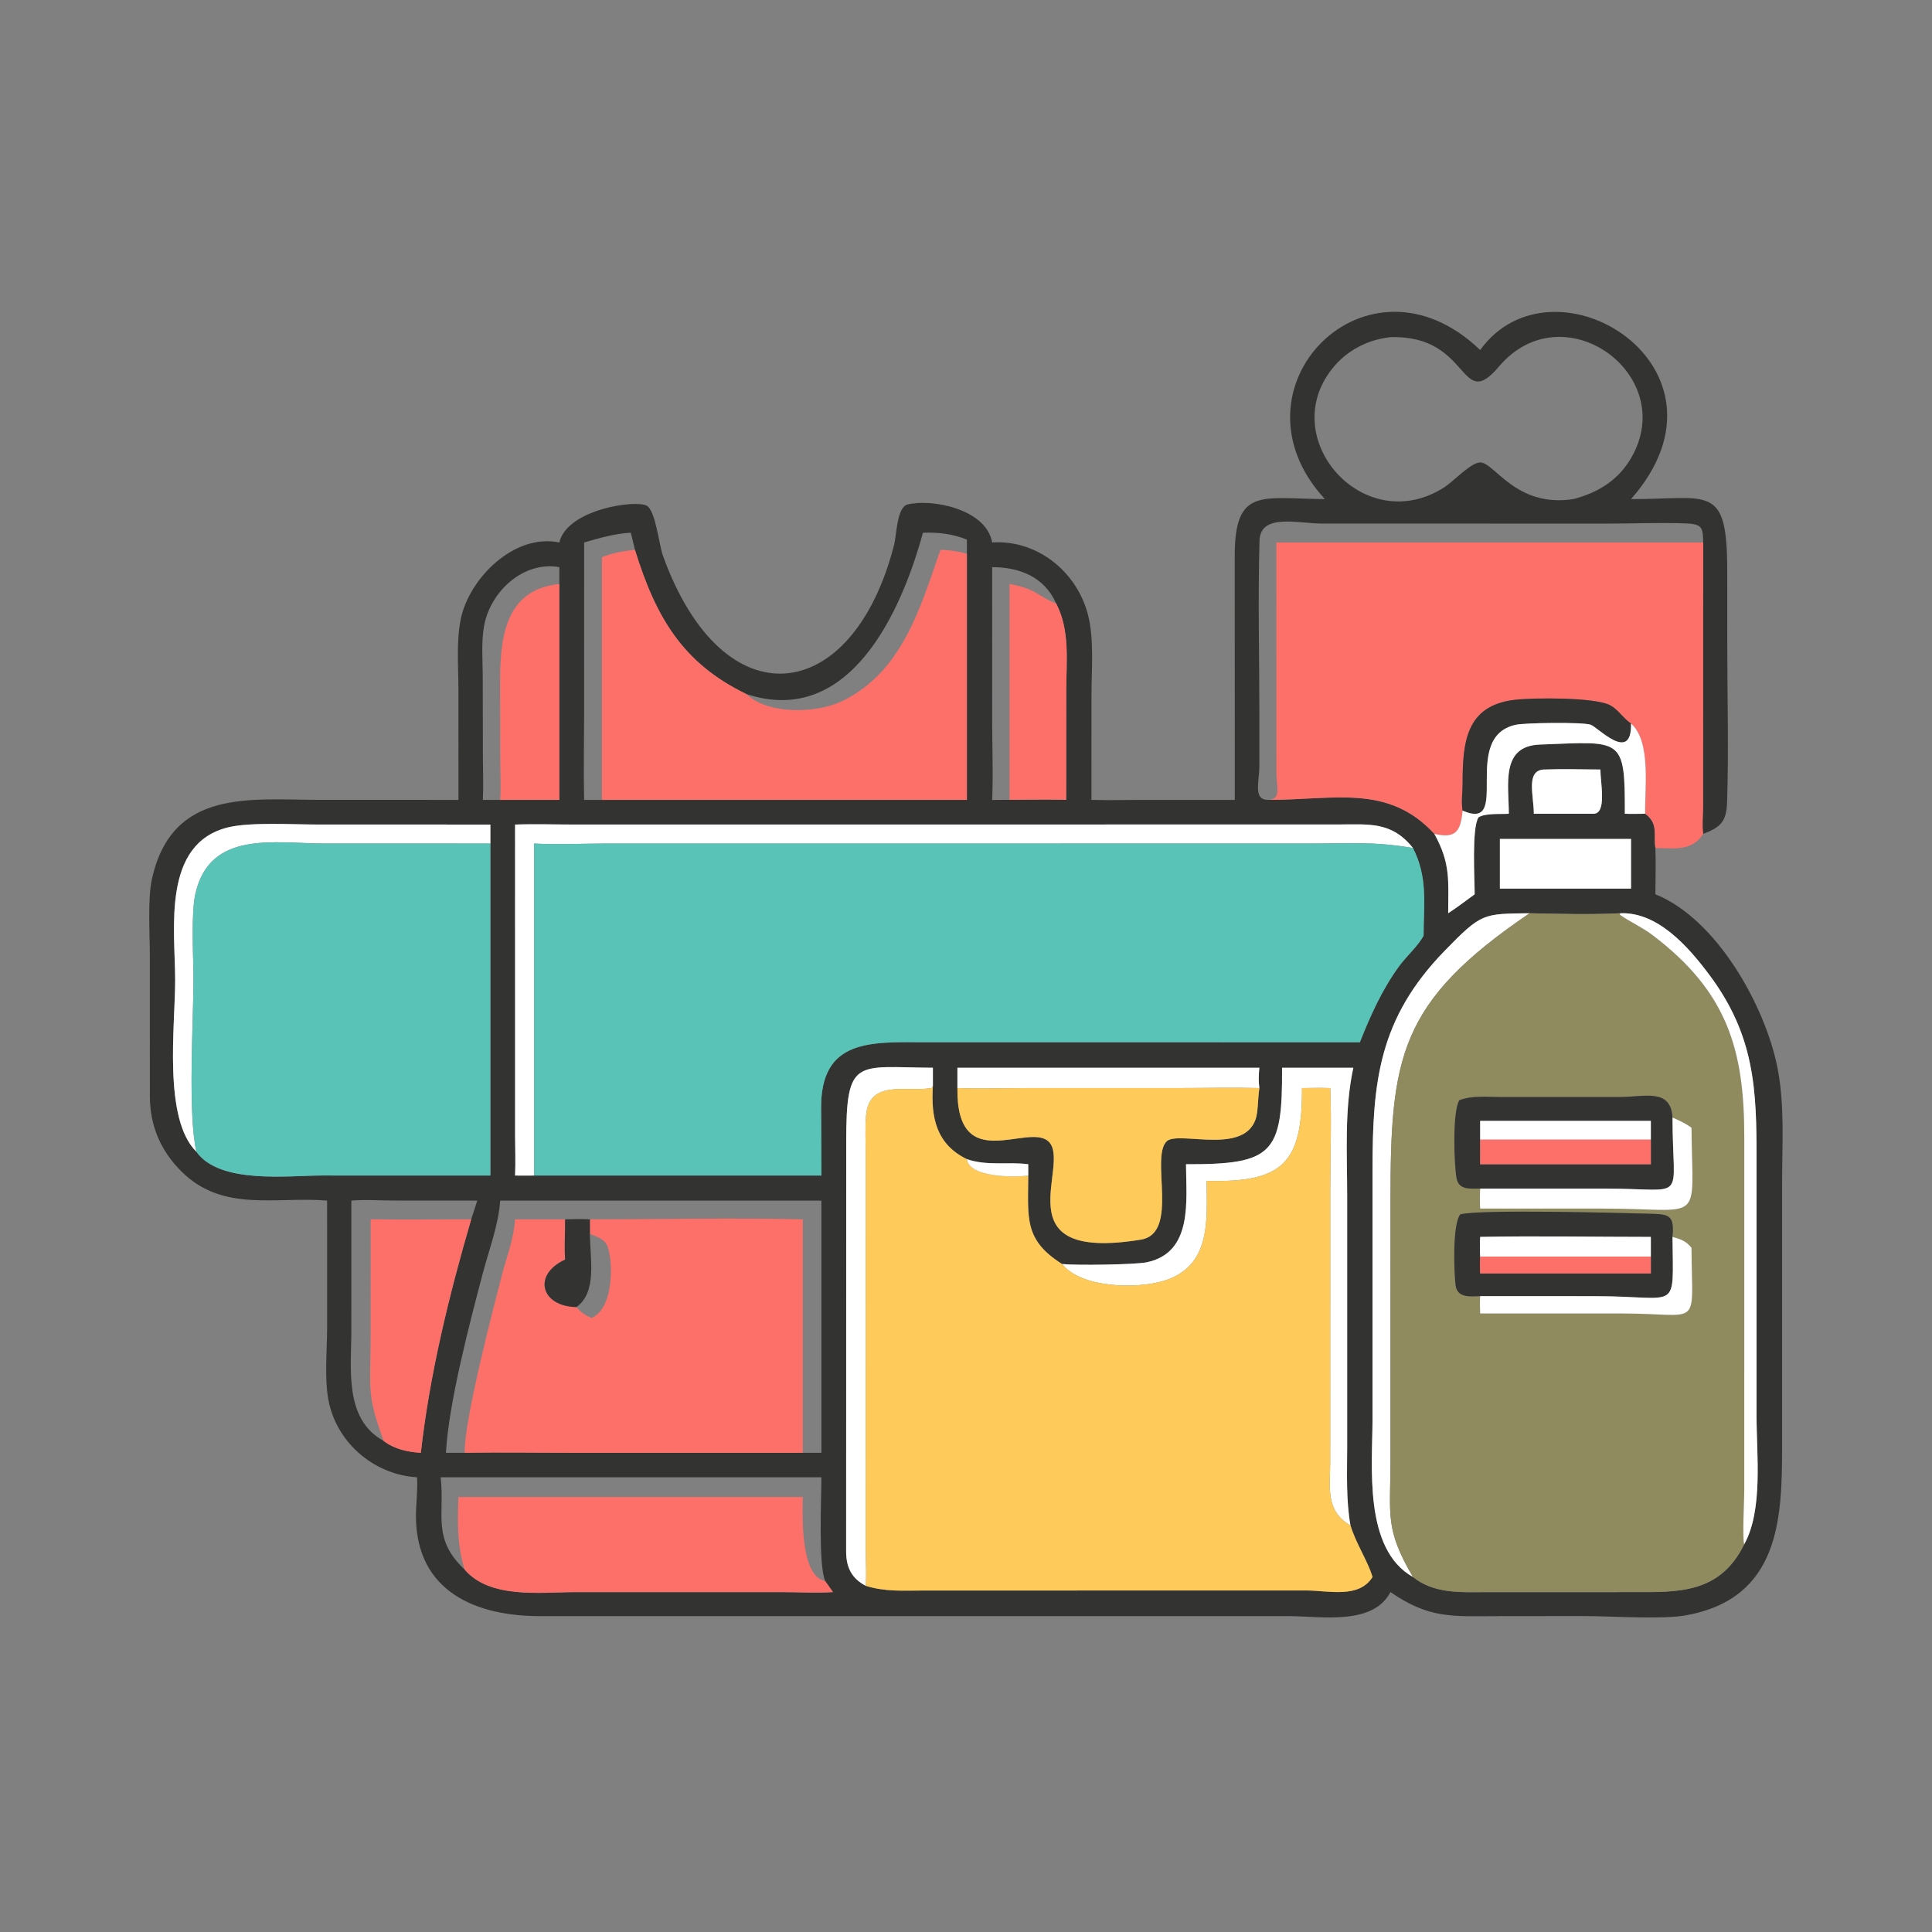
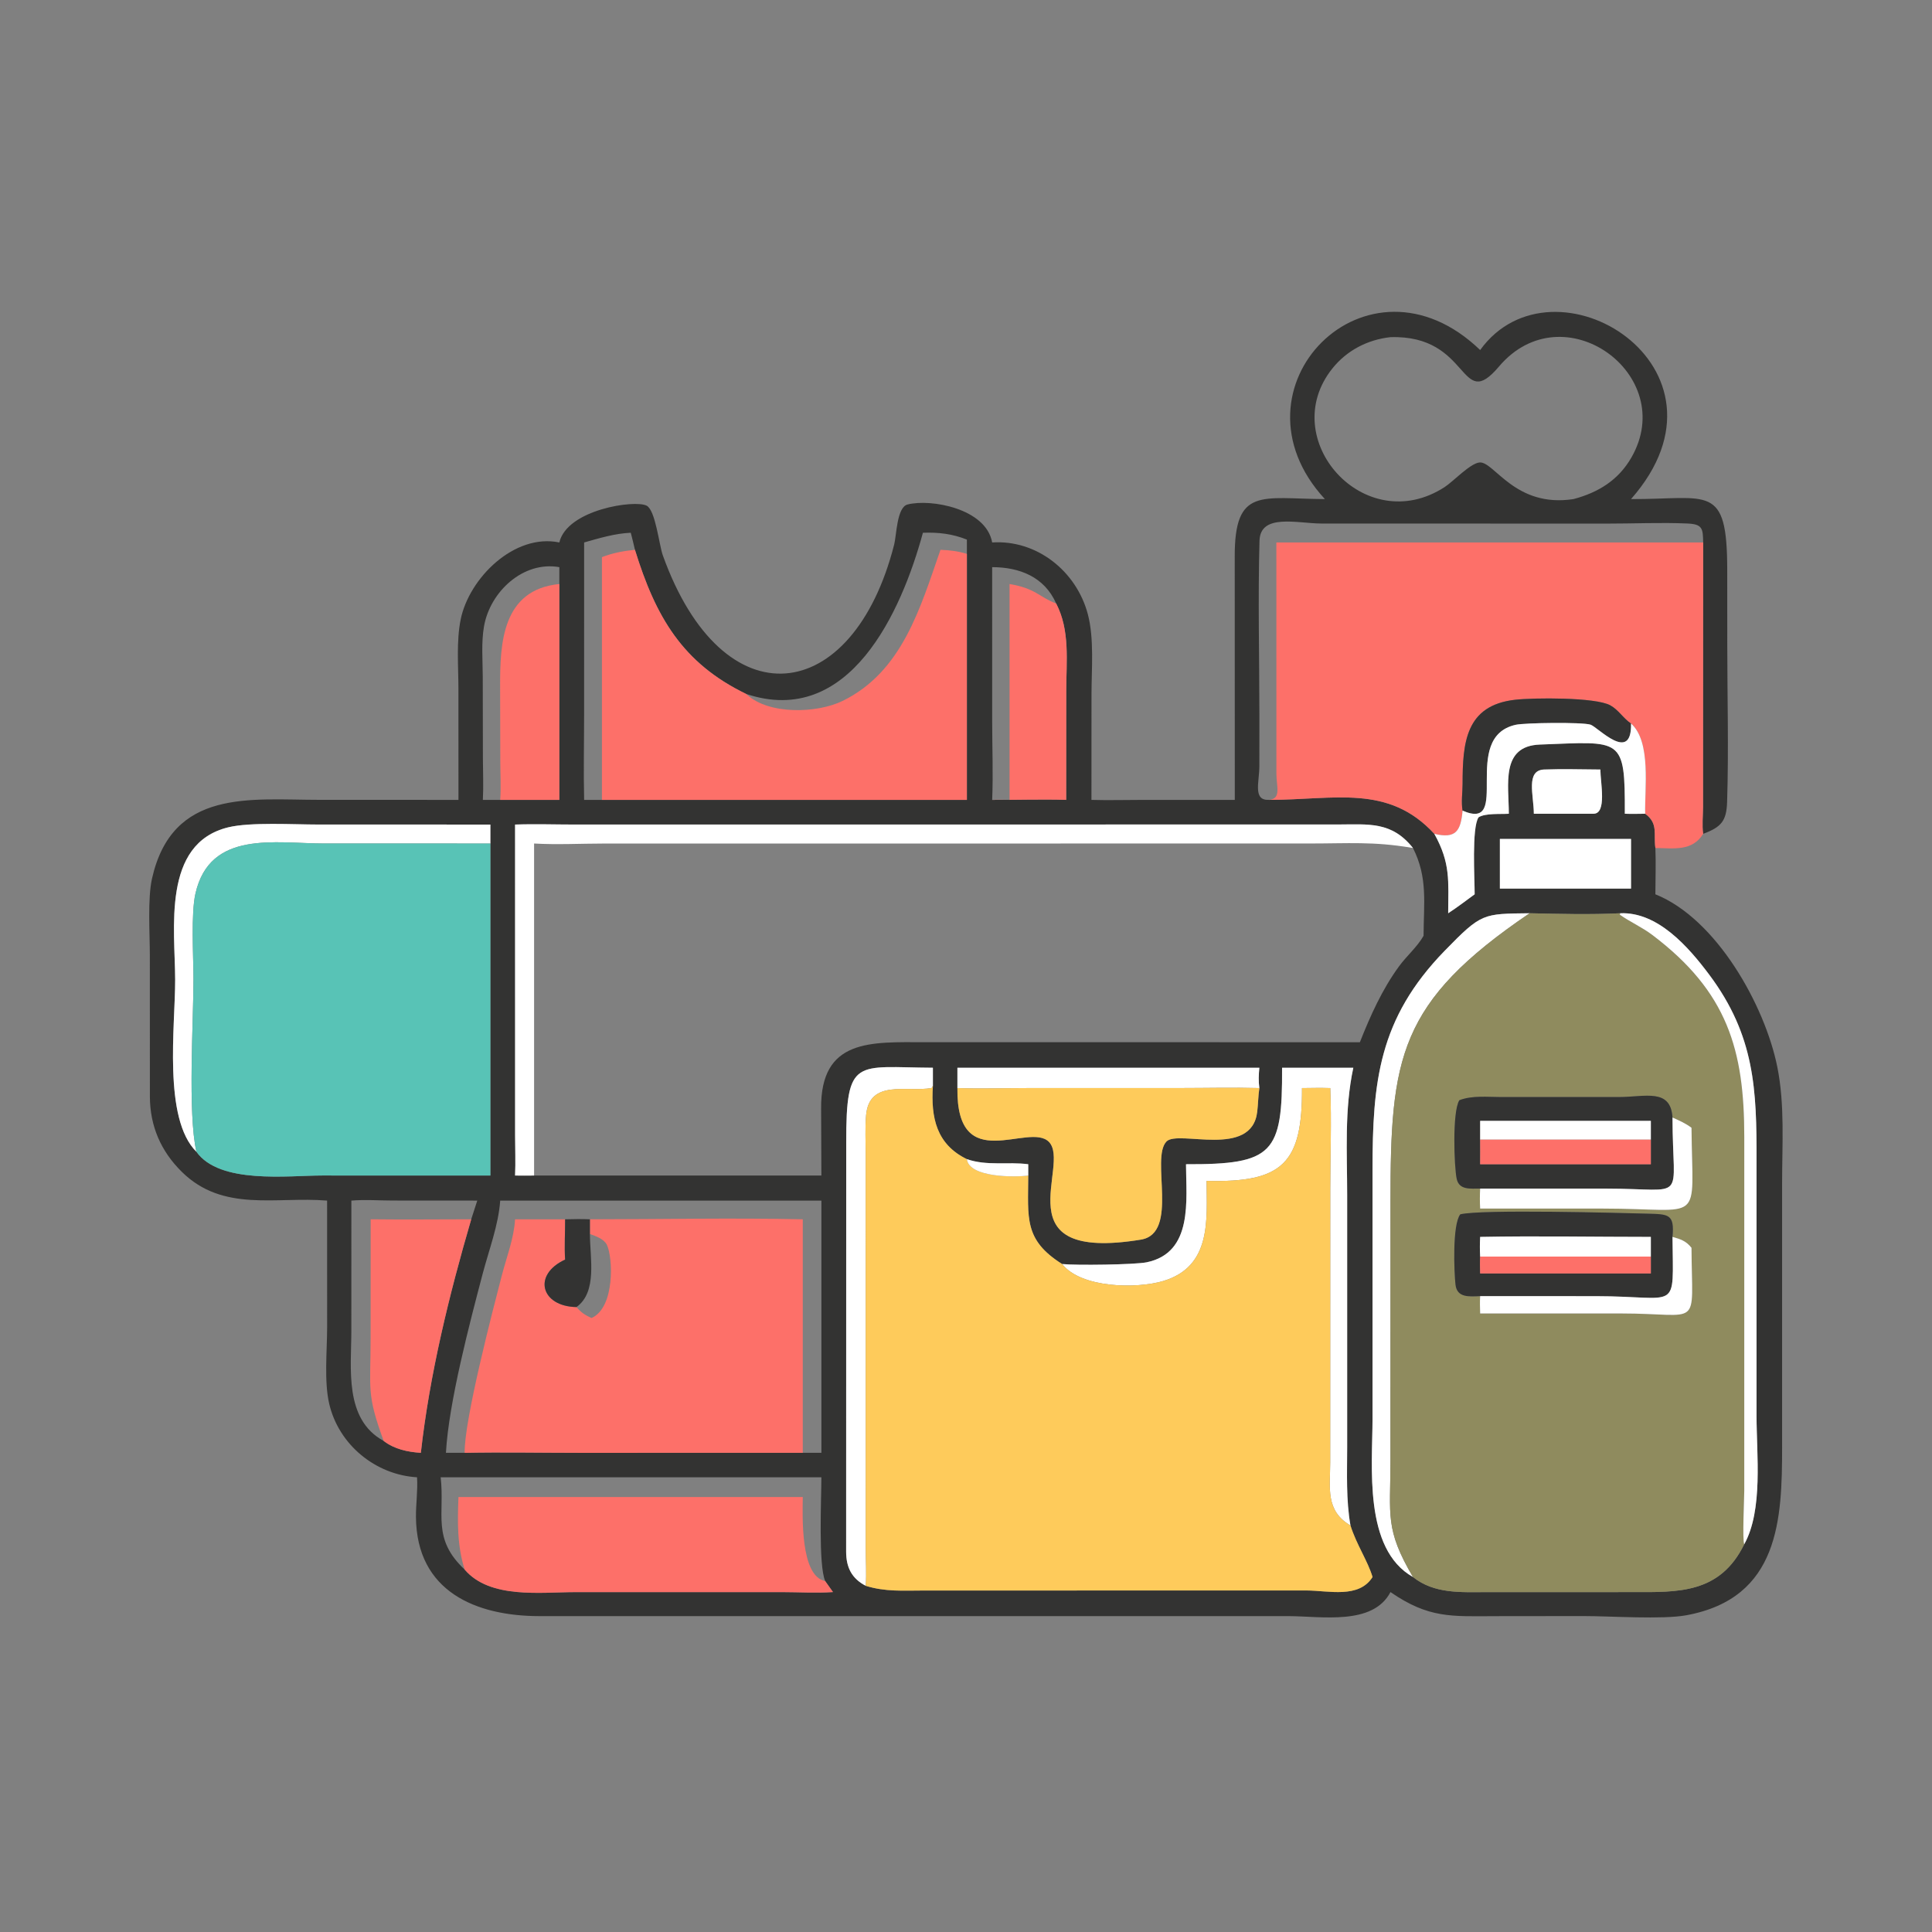
<svg xmlns="http://www.w3.org/2000/svg" width="1024" height="1024" viewBox="0 0 1024 1024">
  <rect x="0" y="0" width="1024" height="1024" fill="#808080" stroke="none" />
  <path fill="#333332" transform="scale(2 2)" d="M451.355 143.757C451.298 140.066 451.196 138.904 447.15 138.731C440.06 138.428 432.81 138.771 425.704 138.761L350.162 138.739C343.895 138.729 333.984 135.956 333.781 143.302C333.354 158.697 333.744 174.204 333.751 189.61L333.744 203.092C333.722 207.339 331.978 212.175 336.302 211.977C353.668 211.967 367.929 207.734 380.109 220.976C384.462 228.803 383.813 233.448 383.782 242.02C386.191 240.455 388.483 238.694 390.801 236.998C390.801 232.911 389.987 219.344 391.83 216.601C393.585 215.452 397.748 215.801 399.854 215.65C399.863 207.962 397.608 197.699 408.094 197.316C429.863 196.521 430.663 195.139 430.596 215.65C432.385 215.726 434.197 215.661 435.988 215.65C439.524 218.248 438.168 220.977 438.692 224.728C438.862 228.793 438.701 232.928 438.692 236.998C454.88 243.469 467.719 266.425 471.005 282.75C473.011 292.716 472.279 303.302 472.275 313.436L472.275 383.376C472.275 402.594 471.601 423.502 446.916 428.057C440.532 429.235 426.908 428.274 419.601 428.274L396.339 428.299C384.684 428.338 378.652 428.93 368.492 421.916C363.804 430.857 350.21 428.3 341.419 428.29L142.969 428.29C126.263 428.278 110.374 421.87 110.233 402C110.209 398.494 110.746 395.002 110.518 391.494C99.487 390.838 89.766 382.85 87.248 372.036C85.864 366.088 86.682 358.027 86.694 351.786L86.685 318.171C73.18 317.052 59.148 321.35 48.193 310.558C42.627 305.075 39.759 298.434 39.721 290.633L39.711 253.325C39.714 247.585 39.081 238.15 40.289 232.807C45.696 208.892 66.321 211.969 84.719 211.968L121.498 211.977L121.486 182.552C121.483 176.611 120.903 169.942 122.095 164.117C124.322 153.231 136.281 141.283 148.23 143.757C150.277 135.008 168.321 132.361 171.393 134.022C173.723 135.282 174.676 144.449 175.647 147.154C191.575 191.531 226.049 187.232 236.972 144.283C237.595 141.834 237.662 134.43 240.499 133.699C246.627 132.12 261.317 134.733 262.935 143.757C274.762 142.987 285.281 151.361 288.294 162.797C290.001 169.276 289.259 177.371 289.259 184.099L289.245 211.977C293.678 212.111 298.15 211.979 302.588 211.98L327.233 211.977L327.216 147.557C327.159 128.958 334.326 132.179 351.107 132.265C324.048 102.931 362.296 63.896 392.258 92.763C411.684 65.86 462.954 97.361 432.238 132.265C452.799 132.341 457.72 127.936 457.734 151.026L457.743 170.627C457.747 184.539 458.142 198.589 457.702 212.485C457.543 217.51 456.242 219.161 451.355 220.976C451.026 218.758 451.316 216.136 451.325 213.877L451.355 143.757ZM168.267 145.705C167.903 144.2 167.575 142.675 167.159 141.185C162.99 141.359 158.804 142.621 154.803 143.757L154.796 189.266C154.794 196.823 154.619 204.424 154.803 211.977L159.518 211.977L256.234 211.977L256.234 146.779L256.234 143.002C252.406 141.463 248.684 141.035 244.582 141.185C238.91 162.044 225.117 192.991 197.739 183.903C180.848 175.728 173.762 163.494 168.267 145.705ZM148.23 154.772L148.23 150.3C138.65 148.612 129.901 156.794 128.276 165.938C127.509 170.258 127.921 175.004 127.936 179.392L127.975 200.927C127.98 204.594 128.158 208.317 127.964 211.977L132.561 211.977L148.23 211.977L148.23 154.772ZM279.901 159.94C276.779 152.855 270.168 150.313 262.935 150.3L262.937 191.28C262.939 198.15 263.226 205.12 262.935 211.977C269.467 212.013 276.025 211.778 282.553 211.977L282.571 182.993C282.572 175.2 283.616 167.109 279.901 159.94ZM129.958 223.54L129.958 218.517L84.244 218.509C77.77 218.509 66.387 217.825 60.521 219.241C42.792 223.519 46.395 246.316 46.419 259.647C46.44 271.815 43.151 296.454 52.049 305.228C58.178 313.892 76.411 311.523 85.36 311.521L129.958 311.53L129.958 223.54ZM374.451 224.728C368.819 217.645 362.755 218.474 354.651 218.496L152.364 218.513C147.098 218.513 141.756 218.327 136.498 218.517L136.505 300.942C136.508 304.467 136.663 308.009 136.498 311.53C138.176 311.537 139.863 311.576 141.54 311.53L217.675 311.53L217.605 293.837C217.418 275.169 230.877 276.189 245.094 276.194L360.382 276.203C363.163 269.167 366.297 262.172 370.794 256.037C372.777 253.332 375.629 250.896 377.26 247.997C377.288 239.356 378.434 232.601 374.451 224.728ZM429.397 242.02C421.495 242.415 413.28 242.2 405.368 242.02C392.991 242.176 392.671 241.879 382.863 251.958C365.314 269.99 363.729 286.811 363.729 310.16L363.732 376.085C363.722 388.481 361.266 410.498 374.451 417.927C380.107 422.445 387.183 421.931 393.937 421.927L432.604 421.922C444.687 421.941 455.786 422.407 462.24 409.247C467.29 400.183 465.503 385.348 465.499 375.195L465.501 307.652C465.549 288.789 465.073 274.484 452.945 258.273C447.395 250.855 439.289 241.626 429.397 242.02ZM247.227 287.758L247.227 282.96C226.84 282.857 224.23 279.955 224.258 302.812L224.236 411.249C224.252 415.41 225.725 418.318 229.432 420.258C234.62 421.879 239.398 421.508 244.791 421.504L346.265 421.491C352.087 421.515 360.122 423.695 363.738 417.927C362.464 413.638 359.504 409.402 357.887 404.272C356.686 397.437 357.013 390.391 357.014 383.477L357.014 316.796C357.015 305.524 356.252 294.06 358.645 282.96L339.763 282.96C339.88 305.694 337.423 308.615 314.304 308.533C314.323 318.017 316.272 331.955 303.886 334.52C300.808 335.158 285.117 335.368 281.474 334.98C271.3 328.578 272.455 322.809 272.496 311.53L272.496 308.533C267.03 307.828 261.639 309.043 256.234 307.187C248.187 303.272 246.655 296.239 247.227 287.758ZM253.723 282.96L253.723 288.352C253.414 311.871 272.668 297.26 277.96 302.595C283.975 308.658 265.156 334.584 302.339 328.517C312.597 326.843 304.814 306.94 309.136 302.502C312.232 299.323 331.702 307.091 333.177 294.634C333.424 292.543 333.43 290.444 333.746 288.352C333.493 286.576 333.563 284.739 333.746 282.96L253.723 282.96ZM124.879 323.127L126.48 318.171L104.115 318.156C100.518 318.153 96.688 317.867 93.116 318.171L93.111 352.641C93.114 362.57 91.116 376.113 101.678 381.866C104.522 384.054 108.036 384.797 111.53 385.016C113.832 364.318 119.03 343.126 124.879 323.127ZM118.179 385.016C119.832 385.034 121.487 385.018 123.141 385.016C133.118 384.821 143.132 385.017 153.113 385.018L212.745 385.016L217.675 385.016L217.675 318.171L132.561 318.171C132.105 324.648 129.574 331.25 127.923 337.522C124.543 350.361 118.9 371.686 118.179 385.016ZM116.781 391.494C117.91 401.3 114.384 407.733 123.141 415.952C129.819 423.791 143.274 421.934 152.473 421.929L207.249 421.925C211.702 421.929 216.32 422.22 220.751 421.916L218.681 418.996C216.855 414.71 217.665 397.381 217.675 391.494L116.781 391.494ZM368.492 89.352C362.44 90.003 356.931 92.856 353.103 97.635C338.114 116.345 361.614 142.814 382.831 129.088C385.142 127.593 389.68 122.704 392.154 122.555C395.998 122.324 401.536 134.633 416.985 132.265C423.54 130.529 428.882 127.261 432.332 121.256C444.978 99.244 414.229 77.051 397.227 97.152C386.712 109.585 389.889 88.678 368.492 89.352ZM409.171 203.931C404.281 204.169 406.455 210.755 406.484 215.65L422.312 215.65C425.885 215.614 424.133 207.45 424.114 203.931C419.156 203.911 414.122 203.738 409.171 203.931ZM407.389 222.326L397.483 222.326L397.483 235.487L422.312 235.487L432.238 235.487L432.238 222.326L407.389 222.326Z" />
  <path fill="#FD7069" transform="scale(2 2)" d="M338.248 143.757L451.355 143.757L451.325 213.877C451.316 216.136 451.026 218.758 451.355 220.976C448.47 225.689 443.515 224.784 438.692 224.728C438.168 220.977 439.524 218.248 435.988 215.65C435.817 209.175 437.664 196.512 432.238 191.739C430.19 190.38 428.934 188.125 426.744 186.919C422.793 184.744 406.376 184.893 401.512 185.444C388.38 186.932 387.612 196.839 387.598 207.732C387.595 210.072 387.19 212.51 387.599 214.828C387.109 220.282 385.778 222.331 380.109 220.976C367.929 207.734 353.668 211.967 336.302 211.977C339.628 211.67 338.26 208.458 338.259 204.977L338.248 143.757Z" />
  <path fill="#FD7069" transform="scale(2 2)" d="M159.518 147.648C162.273 146.562 165.327 145.98 168.267 145.705C173.762 163.494 180.848 175.728 197.739 183.903L197.921 184.067C203.88 189.514 216.614 189.01 223.264 185.767C239.136 178.028 243.911 160.961 249.237 145.705C251.717 145.804 253.858 146.049 256.234 146.779L256.234 211.977L159.518 211.977L159.518 147.648Z" />
  <path fill="#FD7069" transform="scale(2 2)" d="M132.561 211.977C132.792 208.649 132.588 205.185 132.581 201.84L132.533 181.874C132.504 170.553 133.043 156.256 148.23 154.772L148.23 211.977L132.561 211.977Z" />
  <path fill="#FD7069" transform="scale(2 2)" d="M279.901 159.94C283.616 167.109 282.572 175.2 282.571 182.993L282.553 211.977C276.025 211.778 269.467 212.013 262.935 211.977C264.457 211.889 266.015 211.965 267.541 211.977L267.541 154.772C274.521 155.949 275.268 158.169 279.901 159.94Z" />
  <path fill="#333332" transform="scale(2 2)" d="M387.599 214.828C387.19 212.51 387.595 210.072 387.598 207.732C387.612 196.839 388.38 186.932 401.512 185.444C406.376 184.893 422.793 184.744 426.744 186.919C428.934 188.125 430.19 190.38 432.238 191.739C432.476 202.496 423.396 192.632 421.494 192.041C419.249 191.343 404.127 191.53 401.664 192.082C386.779 195.418 400.846 220.568 387.599 214.828Z" />
  <path fill="white" transform="scale(2 2)" d="M432.238 191.739C437.664 196.512 435.817 209.175 435.988 215.65C434.197 215.661 432.385 215.726 430.596 215.65C430.663 195.139 429.863 196.521 408.094 197.316C397.608 197.699 399.863 207.962 399.854 215.65C397.748 215.801 393.585 215.452 391.83 216.601C389.987 219.344 390.801 232.911 390.801 236.998C388.483 238.694 386.191 240.455 383.782 242.02C383.813 233.448 384.462 228.803 380.109 220.976C385.778 222.331 387.109 220.282 387.599 214.828C400.846 220.568 386.779 195.418 401.664 192.082C404.127 191.53 419.249 191.343 421.494 192.041C423.396 192.632 432.476 202.496 432.238 191.739Z" />
  <path fill="white" transform="scale(2 2)" d="M406.484 215.65C406.455 210.755 404.281 204.169 409.171 203.931C414.122 203.738 419.156 203.911 424.114 203.931C424.133 207.45 425.885 215.614 422.312 215.65L406.484 215.65Z" />
  <path fill="white" transform="scale(2 2)" d="M129.958 223.54L85.917 223.536C72.998 223.539 55.645 219.883 51.801 236.784C50.577 242.163 51.258 253.31 51.27 259.331C51.291 270.541 49.706 294.968 52.049 305.228C43.151 296.454 46.44 271.815 46.419 259.647C46.395 246.316 42.792 223.519 60.521 219.241C66.387 217.825 77.77 218.509 84.244 218.509L129.958 218.517L129.958 223.54Z" />
  <path fill="white" transform="scale(2 2)" d="M136.498 218.517C141.756 218.327 147.098 218.513 152.364 218.513L354.651 218.496C362.755 218.474 368.819 217.645 374.451 224.728L374.03 224.66C363.991 222.963 357.258 223.534 347.125 223.534L160.005 223.548C153.915 223.552 147.61 223.891 141.54 223.54L141.54 311.53C139.863 311.576 138.176 311.537 136.498 311.53C136.663 308.009 136.508 304.467 136.505 300.942L136.498 218.517Z" />
  <path fill="white" transform="scale(2 2)" d="M397.483 222.326L407.389 222.326L432.238 222.326L432.238 235.487L422.312 235.487L397.483 235.487L397.483 222.326Z" />
  <path fill="#58C3B6" transform="scale(2 2)" d="M52.049 305.228C49.706 294.968 51.291 270.541 51.27 259.331C51.258 253.31 50.577 242.163 51.801 236.784C55.645 219.883 72.998 223.539 85.917 223.536L129.958 223.54L129.958 311.53L85.36 311.521C76.411 311.523 58.178 313.892 52.049 305.228Z" />
-   <path fill="#58C3B6" transform="scale(2 2)" d="M374.451 224.728C378.434 232.601 377.288 239.356 377.26 247.997C375.629 250.896 372.777 253.332 370.794 256.037C366.297 262.172 363.163 269.167 360.382 276.203L245.094 276.194C230.877 276.189 217.418 275.169 217.605 293.837L217.675 311.53L141.54 311.53L141.54 223.54C147.61 223.891 153.915 223.552 160.005 223.548L347.125 223.534C357.258 223.534 363.991 222.963 374.03 224.66L374.451 224.728Z" />
  <path fill="white" transform="scale(2 2)" d="M374.451 417.927C361.266 410.498 363.722 388.481 363.732 376.085L363.729 310.16C363.729 286.811 365.314 269.99 382.863 251.958C392.671 241.879 392.991 242.176 405.368 242.02C370.521 265.641 368.491 280.348 368.495 318.582L368.484 387.274C368.478 401.567 366.972 405.216 374.451 417.927Z" />
  <path fill="#8F8B5E" transform="scale(2 2)" d="M405.368 242.02C413.28 242.2 421.495 242.415 429.397 242.02L429.271 242.4C431.992 244.328 435.113 245.675 437.91 247.791C457.816 262.849 462.261 278.264 462.253 301.293L462.248 395.08C462.245 397.176 461.71 408.061 462.24 409.247C455.786 422.407 444.687 421.941 432.604 421.922L393.937 421.927C387.183 421.931 380.107 422.445 374.451 417.927C366.972 405.216 368.478 401.567 368.484 387.274L368.495 318.582C368.491 280.348 370.521 265.641 405.368 242.02ZM443.231 296.157C442.749 288.309 435.976 290.715 429.072 290.723L397.874 290.727C394.26 290.731 390.186 290.239 386.74 291.569C384.822 294.612 385.366 309.335 386.036 312.402C386.707 315.473 389.779 314.962 392.258 314.991C392.164 316.774 392.157 318.5 392.258 320.282L424.783 320.285C451.88 320.286 448.49 325.091 448.266 298.874C446.724 297.7 444.989 296.94 443.231 296.157ZM443.231 327.791C443.8 321.666 442.19 321.779 436.373 321.625C429.585 321.446 392.491 320.429 386.987 321.81C384.846 324.553 385.355 337.219 385.72 340.44C386.127 344.023 389.465 343.573 392.258 343.489C392.156 345.021 392.214 346.545 392.258 348.078L429.511 348.079C451.222 348.077 448.369 352.613 448.266 330.686C446.852 328.875 445.356 328.38 443.231 327.791Z" />
  <path fill="white" transform="scale(2 2)" d="M429.397 242.02C439.289 241.626 447.395 250.855 452.945 258.273C465.073 274.484 465.549 288.789 465.501 307.652L465.499 375.195C465.503 385.348 467.29 400.183 462.24 409.247C461.71 408.061 462.245 397.176 462.248 395.08L462.253 301.293C462.261 278.264 457.816 262.849 437.91 247.791C435.113 245.675 431.992 244.328 429.271 242.4L429.397 242.02Z" />
  <path fill="white" transform="scale(2 2)" d="M247.227 287.758L246.889 288.337C240.426 289.497 230.354 285.909 229.52 295.583C229.231 298.937 229.412 302.409 229.418 305.78L229.428 410.129C229.425 413.448 229.659 416.956 229.432 420.258C225.725 418.318 224.252 415.41 224.236 411.249L224.258 302.812C224.23 279.955 226.84 282.857 247.227 282.96L247.227 287.758Z" />
  <path fill="white" transform="scale(2 2)" d="M253.723 288.352L253.723 282.96L333.746 282.96C333.563 284.739 333.493 286.576 333.746 288.352C326.846 288.16 319.887 288.342 312.982 288.342L272.443 288.349C266.216 288.352 259.943 288.565 253.723 288.352Z" />
  <path fill="white" transform="scale(2 2)" d="M281.474 334.98C285.117 335.368 300.808 335.158 303.886 334.52C316.272 331.955 314.323 318.017 314.304 308.533C337.423 308.615 339.88 305.694 339.763 282.96L358.645 282.96C356.252 294.06 357.015 305.524 357.014 316.796L357.014 383.477C357.013 390.391 356.686 397.437 357.887 404.272C351.192 400.343 352.505 394.312 352.518 387.627L352.533 315.275C352.532 306.333 352.899 297.276 352.536 288.352C350.04 288.265 347.536 288.328 345.039 288.352C345.147 308.135 340.093 313.482 319.754 312.944C319.811 323.211 321.131 335.656 308.233 339.488C301.251 341.562 286.55 341.423 281.474 334.98Z" />
  <path fill="#FECB5B" transform="scale(2 2)" d="M229.432 420.258C229.659 416.956 229.425 413.448 229.428 410.129L229.418 305.78C229.412 302.409 229.231 298.937 229.52 295.583C230.354 285.909 240.426 289.497 246.889 288.337L247.227 287.758C246.655 296.239 248.187 303.272 256.234 307.187C256.846 312.148 269.097 311.998 272.496 311.53C272.455 322.809 271.3 328.578 281.474 334.98C286.55 341.423 301.251 341.562 308.233 339.488C321.131 335.656 319.811 323.211 319.754 312.944C340.093 313.482 345.147 308.135 345.039 288.352C347.536 288.328 350.04 288.265 352.536 288.352C352.899 297.276 352.532 306.333 352.533 315.275L352.518 387.627C352.505 394.312 351.192 400.343 357.887 404.272C359.504 409.402 362.464 413.638 363.738 417.927C360.122 423.695 352.087 421.515 346.265 421.491L244.791 421.504C239.398 421.508 234.62 421.879 229.432 420.258Z" />
  <path fill="#FECB5B" transform="scale(2 2)" d="M253.723 288.352C259.943 288.565 266.216 288.352 272.443 288.349L312.982 288.342C319.887 288.342 326.846 288.16 333.746 288.352C333.43 290.444 333.424 292.543 333.177 294.634C331.702 307.091 312.232 299.323 309.136 302.502C304.814 306.94 312.597 326.843 302.339 328.517C265.156 334.584 283.975 308.658 277.96 302.595C272.668 297.26 253.414 311.871 253.723 288.352Z" />
  <path fill="#333332" transform="scale(2 2)" d="M392.258 314.991C389.779 314.962 386.707 315.473 386.036 312.402C385.366 309.335 384.822 294.612 386.74 291.569C390.186 290.239 394.26 290.731 397.874 290.727L429.072 290.723C435.976 290.715 442.749 288.309 443.231 296.157C443.261 319.073 447.527 315 425.742 315L392.258 314.991ZM392.258 297.039L392.258 302.023C392.267 304.193 392.281 306.363 392.258 308.533L437.491 308.533L437.491 302.023L437.491 297.039L392.258 297.039Z" />
  <path fill="white" transform="scale(2 2)" d="M443.231 296.157C444.989 296.94 446.724 297.7 448.266 298.874C448.49 325.091 451.88 320.286 424.783 320.285L392.258 320.282C392.157 318.5 392.164 316.774 392.258 314.991L425.742 315C447.527 315 443.261 319.073 443.231 296.157Z" />
  <path fill="white" transform="scale(2 2)" d="M392.258 302.023L392.258 297.039L437.491 297.039L437.491 302.023L392.258 302.023Z" />
  <path fill="#FD7069" transform="scale(2 2)" d="M392.258 302.023L437.491 302.023L437.491 308.533L392.258 308.533C392.281 306.363 392.267 304.193 392.258 302.023Z" />
  <path fill="white" transform="scale(2 2)" d="M256.234 307.187C261.639 309.043 267.03 307.828 272.496 308.533L272.496 311.53C269.097 311.998 256.846 312.148 256.234 307.187Z" />
  <path fill="#333332" transform="scale(2 2)" d="M392.258 343.489C389.465 343.573 386.127 344.023 385.72 340.44C385.355 337.219 384.846 324.553 386.987 321.81C392.491 320.429 429.585 321.446 436.373 321.625C442.19 321.779 443.8 321.666 443.231 327.791C443.386 348.114 445.23 343.5 422.975 343.499L392.258 343.489ZM437.491 333.008L437.491 327.791C422.429 327.792 407.313 327.5 392.258 327.791C392.164 329.549 392.158 331.25 392.258 333.008C392.161 334.5 392.224 335.995 392.258 337.489L437.491 337.489L437.491 333.008Z" />
  <path fill="#FD7069" transform="scale(2 2)" d="M98.229 323.127C107.108 323.233 115.998 323.136 124.879 323.127C119.03 343.126 113.832 364.318 111.53 385.016C108.036 384.797 104.522 384.054 101.678 381.866C97.091 369.348 98.208 368.301 98.213 354.559L98.229 323.127Z" />
  <path fill="#FD7069" transform="scale(2 2)" d="M136.498 323.127L149.763 323.127C149.784 326.658 149.533 330.294 149.763 333.805C141.092 337.79 143.281 346.209 152.776 346.389C153.981 347.815 155.079 348.529 156.751 349.29C163.055 346.527 162.419 333.12 160.83 329.9C160.048 328.317 157.866 327.579 156.331 327.029L156.331 323.127C175.11 323.123 193.975 322.718 212.745 323.127L212.745 385.016L153.113 385.018C143.132 385.017 133.118 384.821 123.141 385.016C122.96 376.448 130.711 346.788 132.992 337.985C134.262 333.085 136.202 328.2 136.498 323.127Z" />
  <path fill="#333332" transform="scale(2 2)" d="M149.763 323.127C151.956 323.078 154.139 323.022 156.331 323.127L156.331 327.029C156.354 333.393 158.343 342.375 152.776 346.389C143.281 346.209 141.092 337.79 149.763 333.805C149.533 330.294 149.784 326.658 149.763 323.127Z" />
  <path fill="white" transform="scale(2 2)" d="M437.491 333.008L392.258 333.008C392.158 331.25 392.164 329.549 392.258 327.791C407.313 327.5 422.429 327.792 437.491 327.791L437.491 333.008Z" />
  <path fill="white" transform="scale(2 2)" d="M443.231 327.791C445.356 328.38 446.852 328.875 448.266 330.686C448.369 352.613 451.222 348.077 429.511 348.079L392.258 348.078C392.214 346.545 392.156 345.021 392.258 343.489L422.975 343.499C445.23 343.5 443.386 348.114 443.231 327.791Z" />
  <path fill="#FD7069" transform="scale(2 2)" d="M392.258 333.008L437.491 333.008L437.491 337.489L392.258 337.489C392.224 335.995 392.161 334.5 392.258 333.008Z" />
  <path fill="#FD7069" transform="scale(2 2)" d="M123.141 415.952C121.127 409.597 121.241 403.323 121.498 396.723L212.745 396.723C212.715 401.369 211.978 417.722 218.681 418.996L220.751 421.916C216.32 422.22 211.702 421.929 207.249 421.925L152.473 421.929C143.274 421.934 129.819 423.791 123.141 415.952Z" />
</svg>